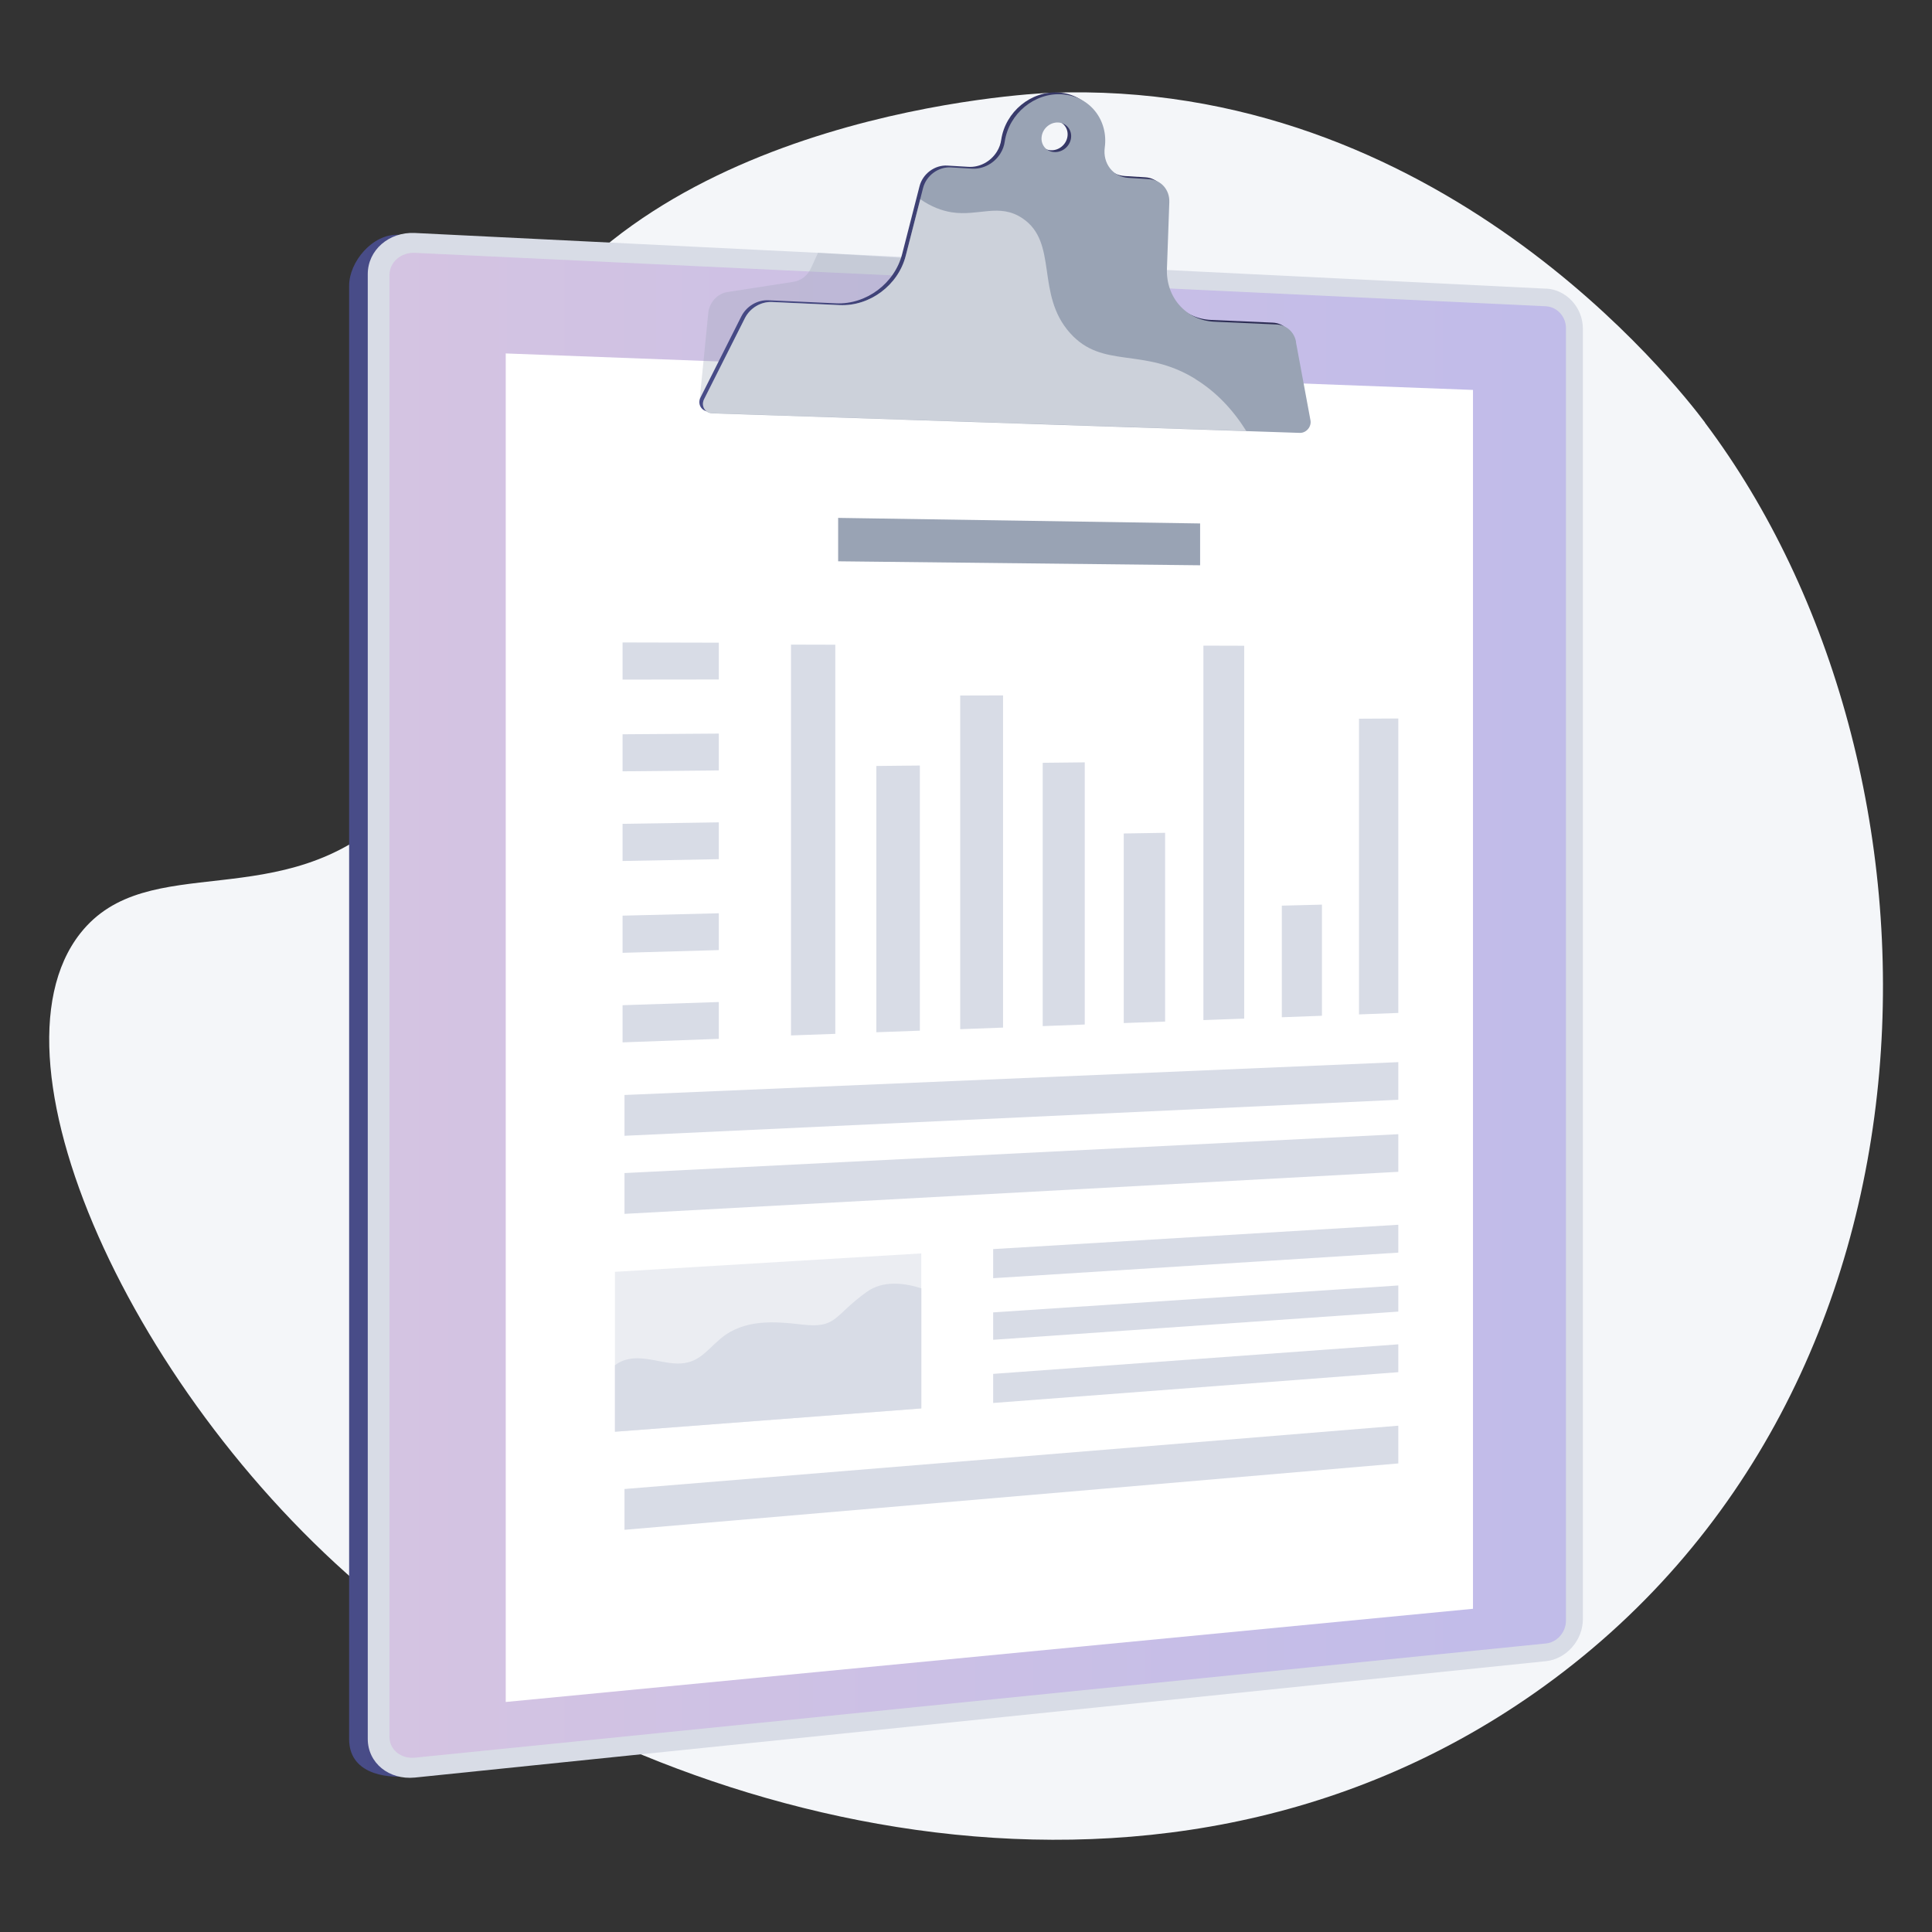
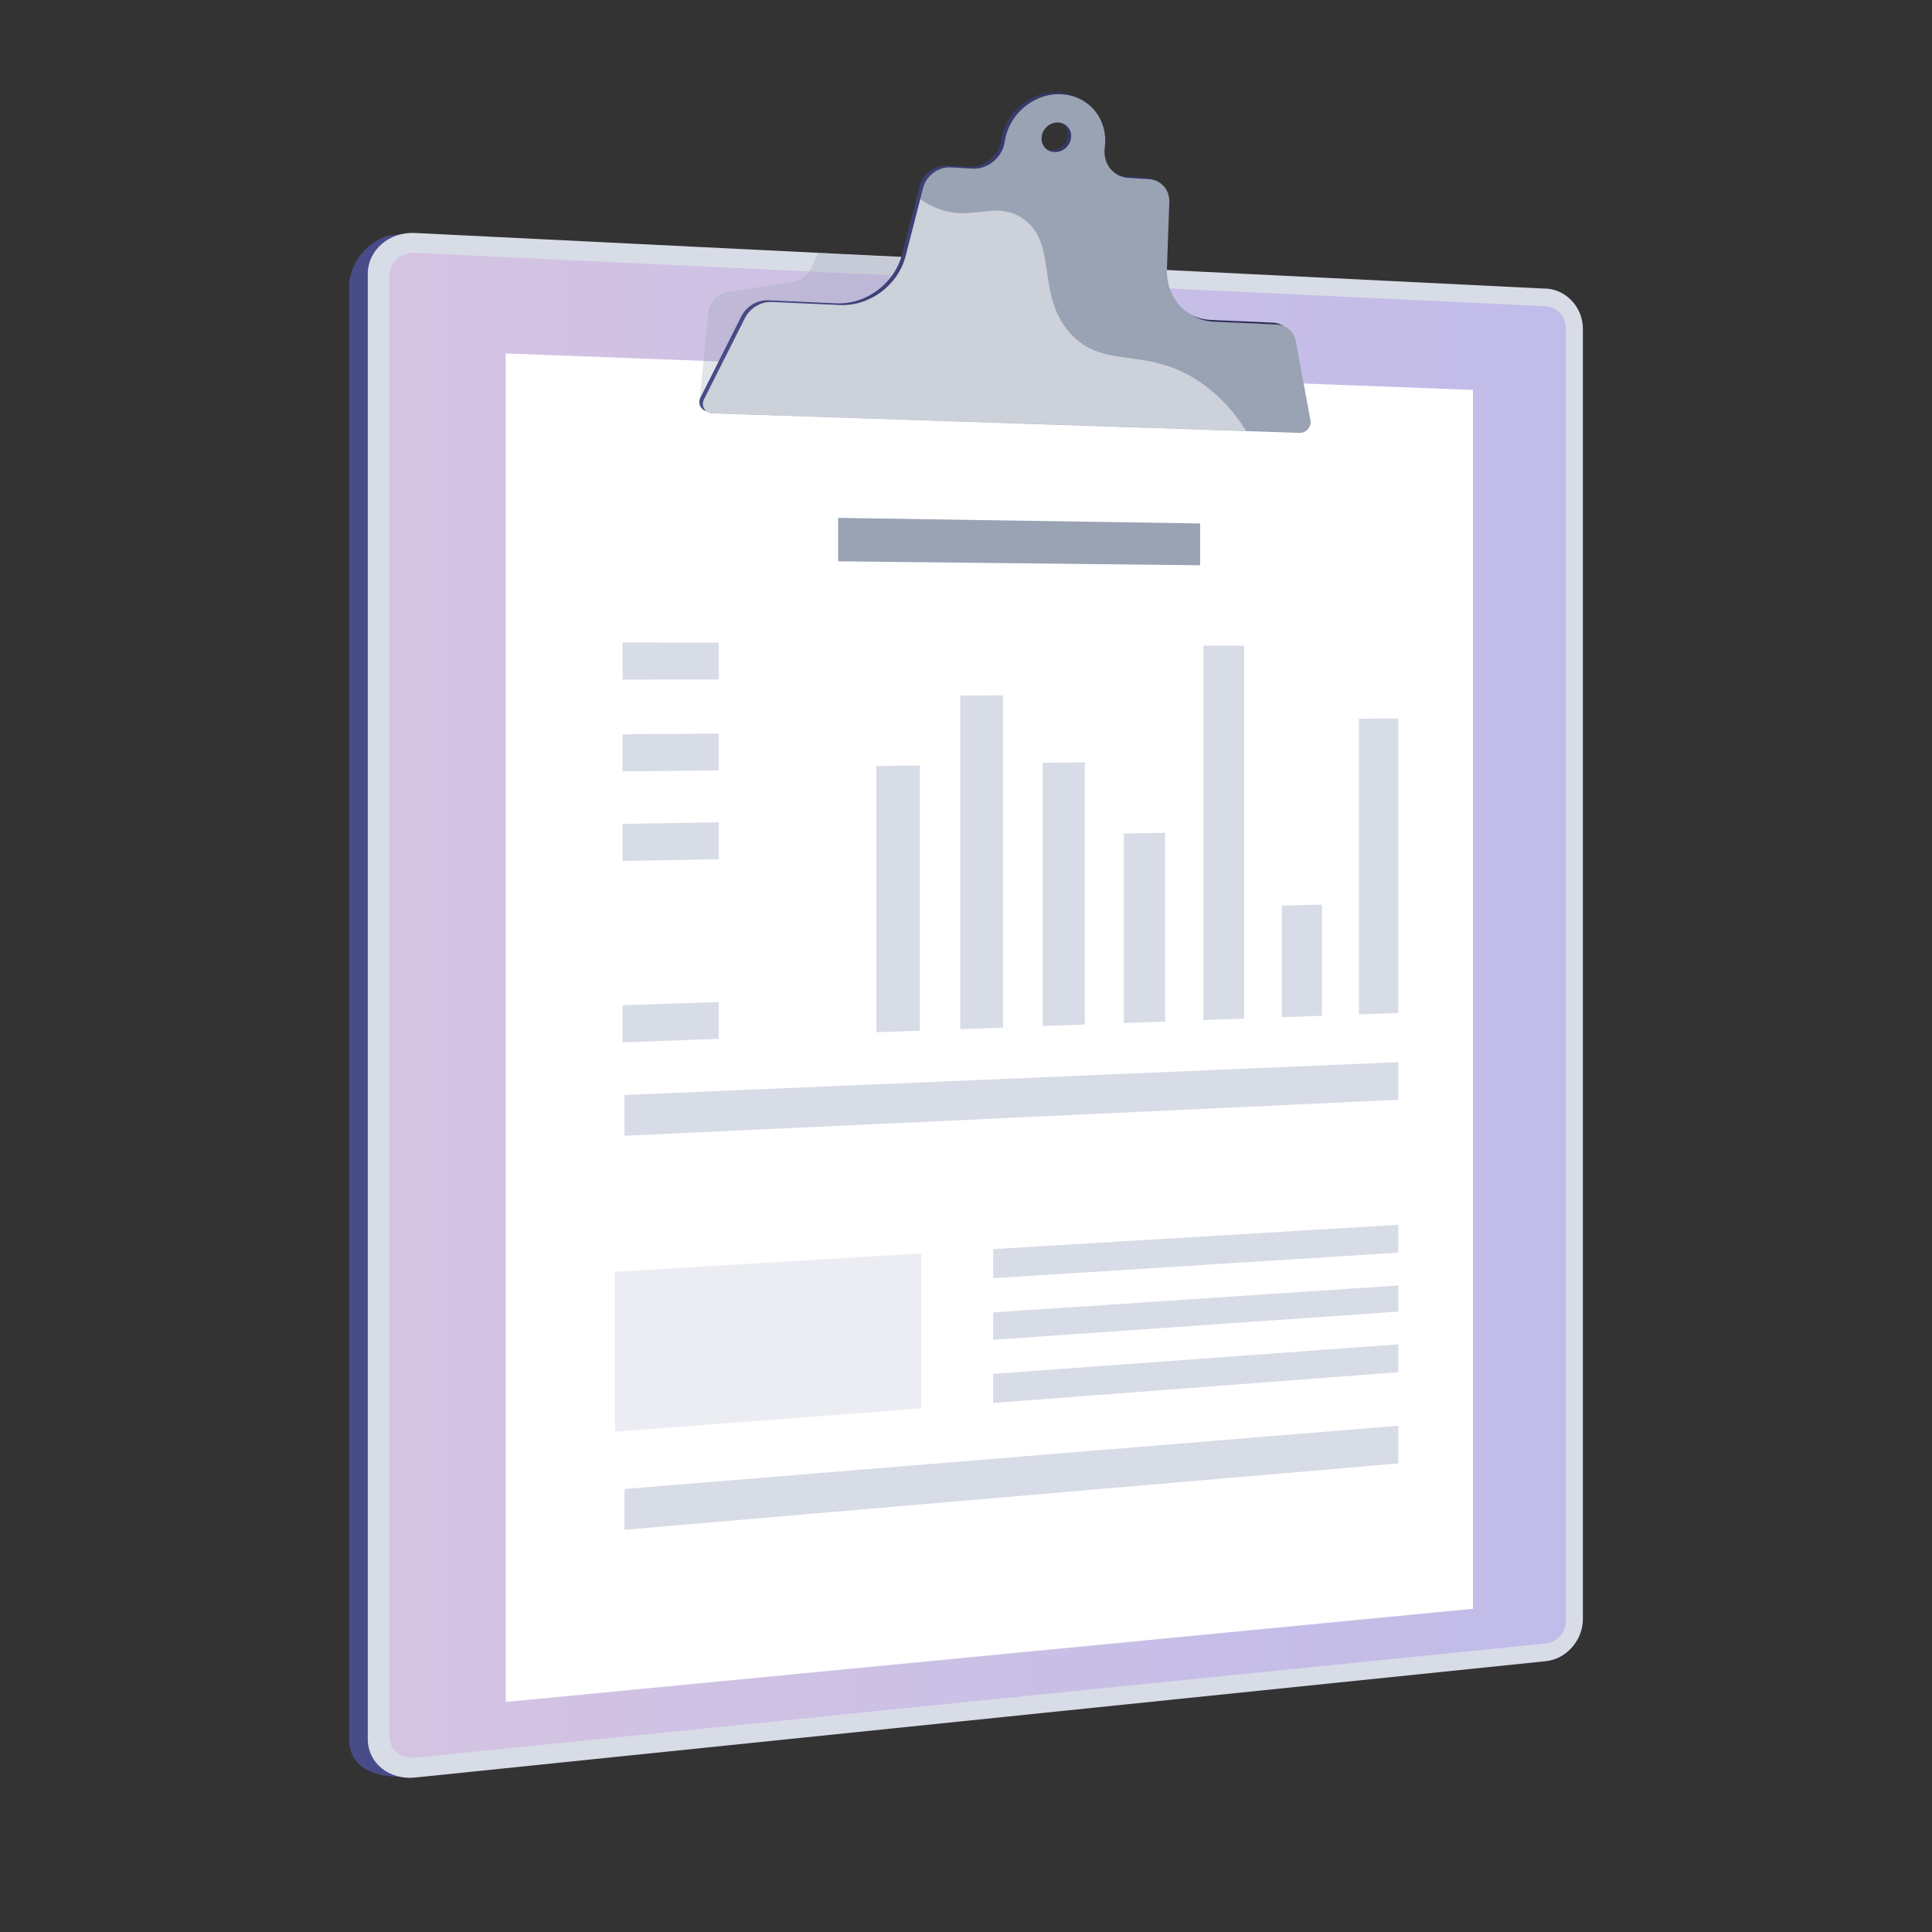
<svg xmlns="http://www.w3.org/2000/svg" xmlns:xlink="http://www.w3.org/1999/xlink" viewBox="0 0 170 170">
  <rect x="0" y="0" width="170" height="170" fill="#333333" stroke="none" />
  <defs>
    <style>.cls-1,.cls-2{fill:#99a3b4;}.cls-3,.cls-4{fill:#fff;}.cls-2,.cls-5{mix-blend-mode:multiply;opacity:.3;}.cls-4{mix-blend-mode:soft-light;}.cls-4,.cls-6{opacity:.5;}.cls-5{fill:url(#linear-gradient-2);}.cls-7{isolation:isolate;}.cls-6,.cls-8{fill:#d8dce6;}.cls-9{fill:url(#linear-gradient-3);}.cls-10{fill:url(#linear-gradient);}.cls-11{fill:#f4f6f9;}</style>
    <linearGradient gradientUnits="userSpaceOnUse" y2="88.5" x2="137.64" y1="88.5" x1="30.73" id="linear-gradient">
      <stop stop-color="#484c88" offset="0" />
      <stop stop-color="#2a2a4f" offset="1" />
    </linearGradient>
    <linearGradient gradientUnits="userSpaceOnUse" y2="88.46" x2="137.79" y1="88.46" x1="34.27" id="linear-gradient-2">
      <stop stop-color="#cd8bd8" offset="0" />
      <stop stop-color="#8a70f1" offset="1" />
    </linearGradient>
    <linearGradient xlink:href="#linear-gradient" y2="23.02" x2="115.03" y1="23.02" x1="61.55" id="linear-gradient-3" />
  </defs>
  <g class="cls-7">
    <g id="Background">
-       <path d="m150.02,37.17c-2.46-3.27-23.52-30.32-57.66-29-1.71.07-35,1.77-47.28,22.98-9.08,15.68.53,29.6-10.55,40.29-9.66,9.31-21.52,3.15-27.46,10.68-9.04,11.47,5.36,42.45,27.47,59.72,22.84,17.84,66.53,30.92,100.49,7.13,38.13-26.72,37.74-81.54,14.99-111.78Z" class="cls-11" />
+       <path d="m150.02,37.17Z" class="cls-11" />
    </g>
    <g id="why-low-credit-limit-high-debt-level">
      <g>
        <path d="m134.39,26.41l-99.32-5.75c-2.29-.11-4.35,2.38-4.35,4.48v127.89c0,2.91,2.97,3.49,5.26,3.26l98.41-10.05c1.8-.18,3.25-1.83,3.25-3.67V29.91c0-1.85-1.45-3.41-3.25-3.5Z" class="cls-10" />
        <path d="m136.03,25.4l-99.52-4.9c-2.29-.11-4.15,1.51-4.15,3.62v128.89c0,2.11,1.86,3.63,4.15,3.4l99.52-10.24c1.8-.19,3.25-1.84,3.25-3.7V28.92c0-1.86-1.45-3.44-3.25-3.53Z" class="cls-8" />
        <path d="m36.51,154.66c-1.23.12-2.24-.7-2.24-1.84V24.21c0-1.14,1.01-2.02,2.24-1.96l99.52,4.7c.97.05,1.76.9,1.76,1.91v113.75c0,1.01-.79,1.91-1.76,2l-99.52,10.05Z" class="cls-5" />
        <polygon points="129.61 141.56 44.5 149.76 44.5 31.1 129.61 34.31 129.61 141.56" class="cls-3" />
        <path d="m95.57,34.89l-34.02.43.76-7.67c.06-1,.78-1.82,1.73-1.96l5.76-.89c.68-.1,1.26-.55,1.56-1.2l.62-1.36,15.07.93,8.51,11.71Z" class="cls-2" />
        <path d="m113.73,29.91c-.16-.87-.86-1.48-1.73-1.52l-5.44-.24c-2.47-.11-4.28-2.11-4.19-4.65l.21-5.88c.04-1.09-.74-1.96-1.81-2.02l-1.79-.11c-1.36-.08-2.27-1.28-2.08-2.67.33-2.43-1.33-4.52-3.74-4.68-2.43-.17-4.69,1.69-5.06,4.15-.05.37-.18.73-.38,1.05-.56.9-1.54,1.4-2.51,1.34l-1.84-.11c-1.12-.07-2.18.72-2.46,1.82l-1.53,5.97c-.66,2.58-3.16,4.45-5.81,4.33l-5.96-.27c-.98-.04-1.93.53-2.38,1.42l-3.59,7.13c-.29.58.07,1.21.71,1.24l51.71,1.72c.57.02,1.05-.55.94-1.11l-1.28-6.89Zm-21.28-16.69c-.71-.04-1.21-.66-1.1-1.38.1-.72.77-1.27,1.48-1.22.71.05,1.2.67,1.1,1.38-.1.72-.76,1.26-1.47,1.22Z" class="cls-9" />
        <path d="m114.04,30.07c-.16-.87-.86-1.48-1.73-1.52l-5.44-.24c-2.47-.11-4.28-2.11-4.19-4.65l.21-5.88c.04-1.09-.74-1.96-1.81-2.02l-1.79-.11c-1.36-.08-2.27-1.28-2.08-2.67.33-2.43-1.33-4.52-3.74-4.68-2.43-.17-4.69,1.69-5.06,4.15-.05.37-.18.73-.38,1.05-.56.9-1.54,1.4-2.51,1.34l-1.84-.11c-1.12-.07-2.18.72-2.46,1.82l-1.53,5.97c-.66,2.58-3.16,4.45-5.81,4.33l-5.96-.27c-.98-.04-1.93.53-2.38,1.42l-3.59,7.13c-.29.58.07,1.21.71,1.24l51.71,1.72c.57.02,1.05-.55.94-1.11l-1.28-6.89Zm-21.28-16.69c-.71-.04-1.21-.66-1.1-1.38.1-.72.77-1.27,1.48-1.22.71.05,1.2.67,1.1,1.38-.1.72-.76,1.26-1.47,1.22Z" class="cls-1" />
        <path d="m105.19,33.35c-4.61-2.85-8.15-.83-11.03-4.04-3.08-3.44-1-7.96-4.19-10.1-2.04-1.37-3.86-.16-6.23-.53-.87-.14-1.79-.48-2.76-1.15l-1.28,4.98c-.66,2.58-3.16,4.45-5.81,4.33l-5.96-.27c-.98-.04-1.93.53-2.38,1.42l-3.59,7.13c-.29.58.07,1.21.71,1.24l46.99,1.56c-1.18-1.88-2.65-3.44-4.47-4.56Z" class="cls-4" />
        <g>
          <polygon points="105.6 49.74 73.75 49.39 73.75 45.57 105.6 46.06 105.6 49.74" class="cls-1" />
          <g>
            <g>
-               <polygon points="73.5 90.97 69.6 91.11 69.6 56.72 73.5 56.73 73.5 90.97" class="cls-8" />
              <polygon points="80.94 90.69 77.11 90.83 77.11 67.4 80.94 67.36 80.94 90.69" class="cls-8" />
              <polygon points="88.26 90.42 84.49 90.56 84.49 61.2 88.26 61.19 88.26 90.42" class="cls-8" />
              <polygon points="95.45 90.15 91.75 90.29 91.75 67.12 95.45 67.08 95.45 90.15" class="cls-8" />
              <polygon points="102.52 89.89 98.88 90.02 98.88 73.34 102.52 73.28 102.52 89.89" class="cls-8" />
              <polygon points="109.48 89.63 105.89 89.76 105.89 56.81 109.48 56.82 109.48 89.63" class="cls-8" />
              <polygon points="116.32 89.38 112.79 89.51 112.79 79.69 116.32 79.6 116.32 89.38" class="cls-8" />
              <polygon points="123.04 89.13 119.58 89.26 119.58 63.24 123.04 63.22 123.04 89.13" class="cls-8" />
            </g>
-             <polygon points="123.04 103.11 54.95 106.81 54.95 103.22 123.04 99.8 123.04 103.11" class="cls-8" />
            <polygon points="123.04 96.77 54.95 99.94 54.95 96.35 123.04 93.46 123.04 96.77" class="cls-8" />
            <polygon points="123.04 128.77 54.95 134.61 54.95 131.02 123.04 125.45 123.04 128.77" class="cls-8" />
            <polygon points="81.06 110.29 81.06 123.93 54.11 125.98 54.11 111.91 81.06 110.29" class="cls-6" />
-             <path d="m54.11,120.12v5.86l26.96-2.05v-10.57c-1.54-.49-3.39-.7-4.81.32-2.96,2.13-2.59,3.22-5.68,2.87-2.42-.28-5.11-.51-7.19,1.25-1.29,1.09-1.95,2.21-3.81,2.18-1.75-.03-3.78-1.12-5.47.15Z" class="cls-8" />
            <polygon points="123.04 110.22 87.39 112.47 87.39 109.91 123.04 107.77 123.04 110.22" class="cls-8" />
            <polygon points="123.04 115.41 87.39 117.89 87.39 115.48 123.04 113.11 123.04 115.41" class="cls-8" />
            <polygon points="123.04 120.74 87.39 123.45 87.39 120.89 123.04 118.29 123.04 120.74" class="cls-8" />
            <polygon points="63.25 59.79 54.78 59.8 54.78 56.53 63.25 56.55 63.25 59.79" class="cls-8" />
            <polygon points="63.25 67.79 54.78 67.87 54.78 64.61 63.25 64.55 63.25 67.79" class="cls-8" />
            <polygon points="63.25 75.6 54.78 75.76 54.78 72.49 63.25 72.36 63.25 75.6" class="cls-8" />
-             <polygon points="63.25 83.6 54.78 83.84 54.78 80.57 63.25 80.36 63.25 83.6" class="cls-8" />
            <polygon points="63.25 91.41 54.78 91.72 54.78 88.45 63.25 88.17 63.25 91.41" class="cls-8" />
          </g>
        </g>
      </g>
    </g>
  </g>
</svg>